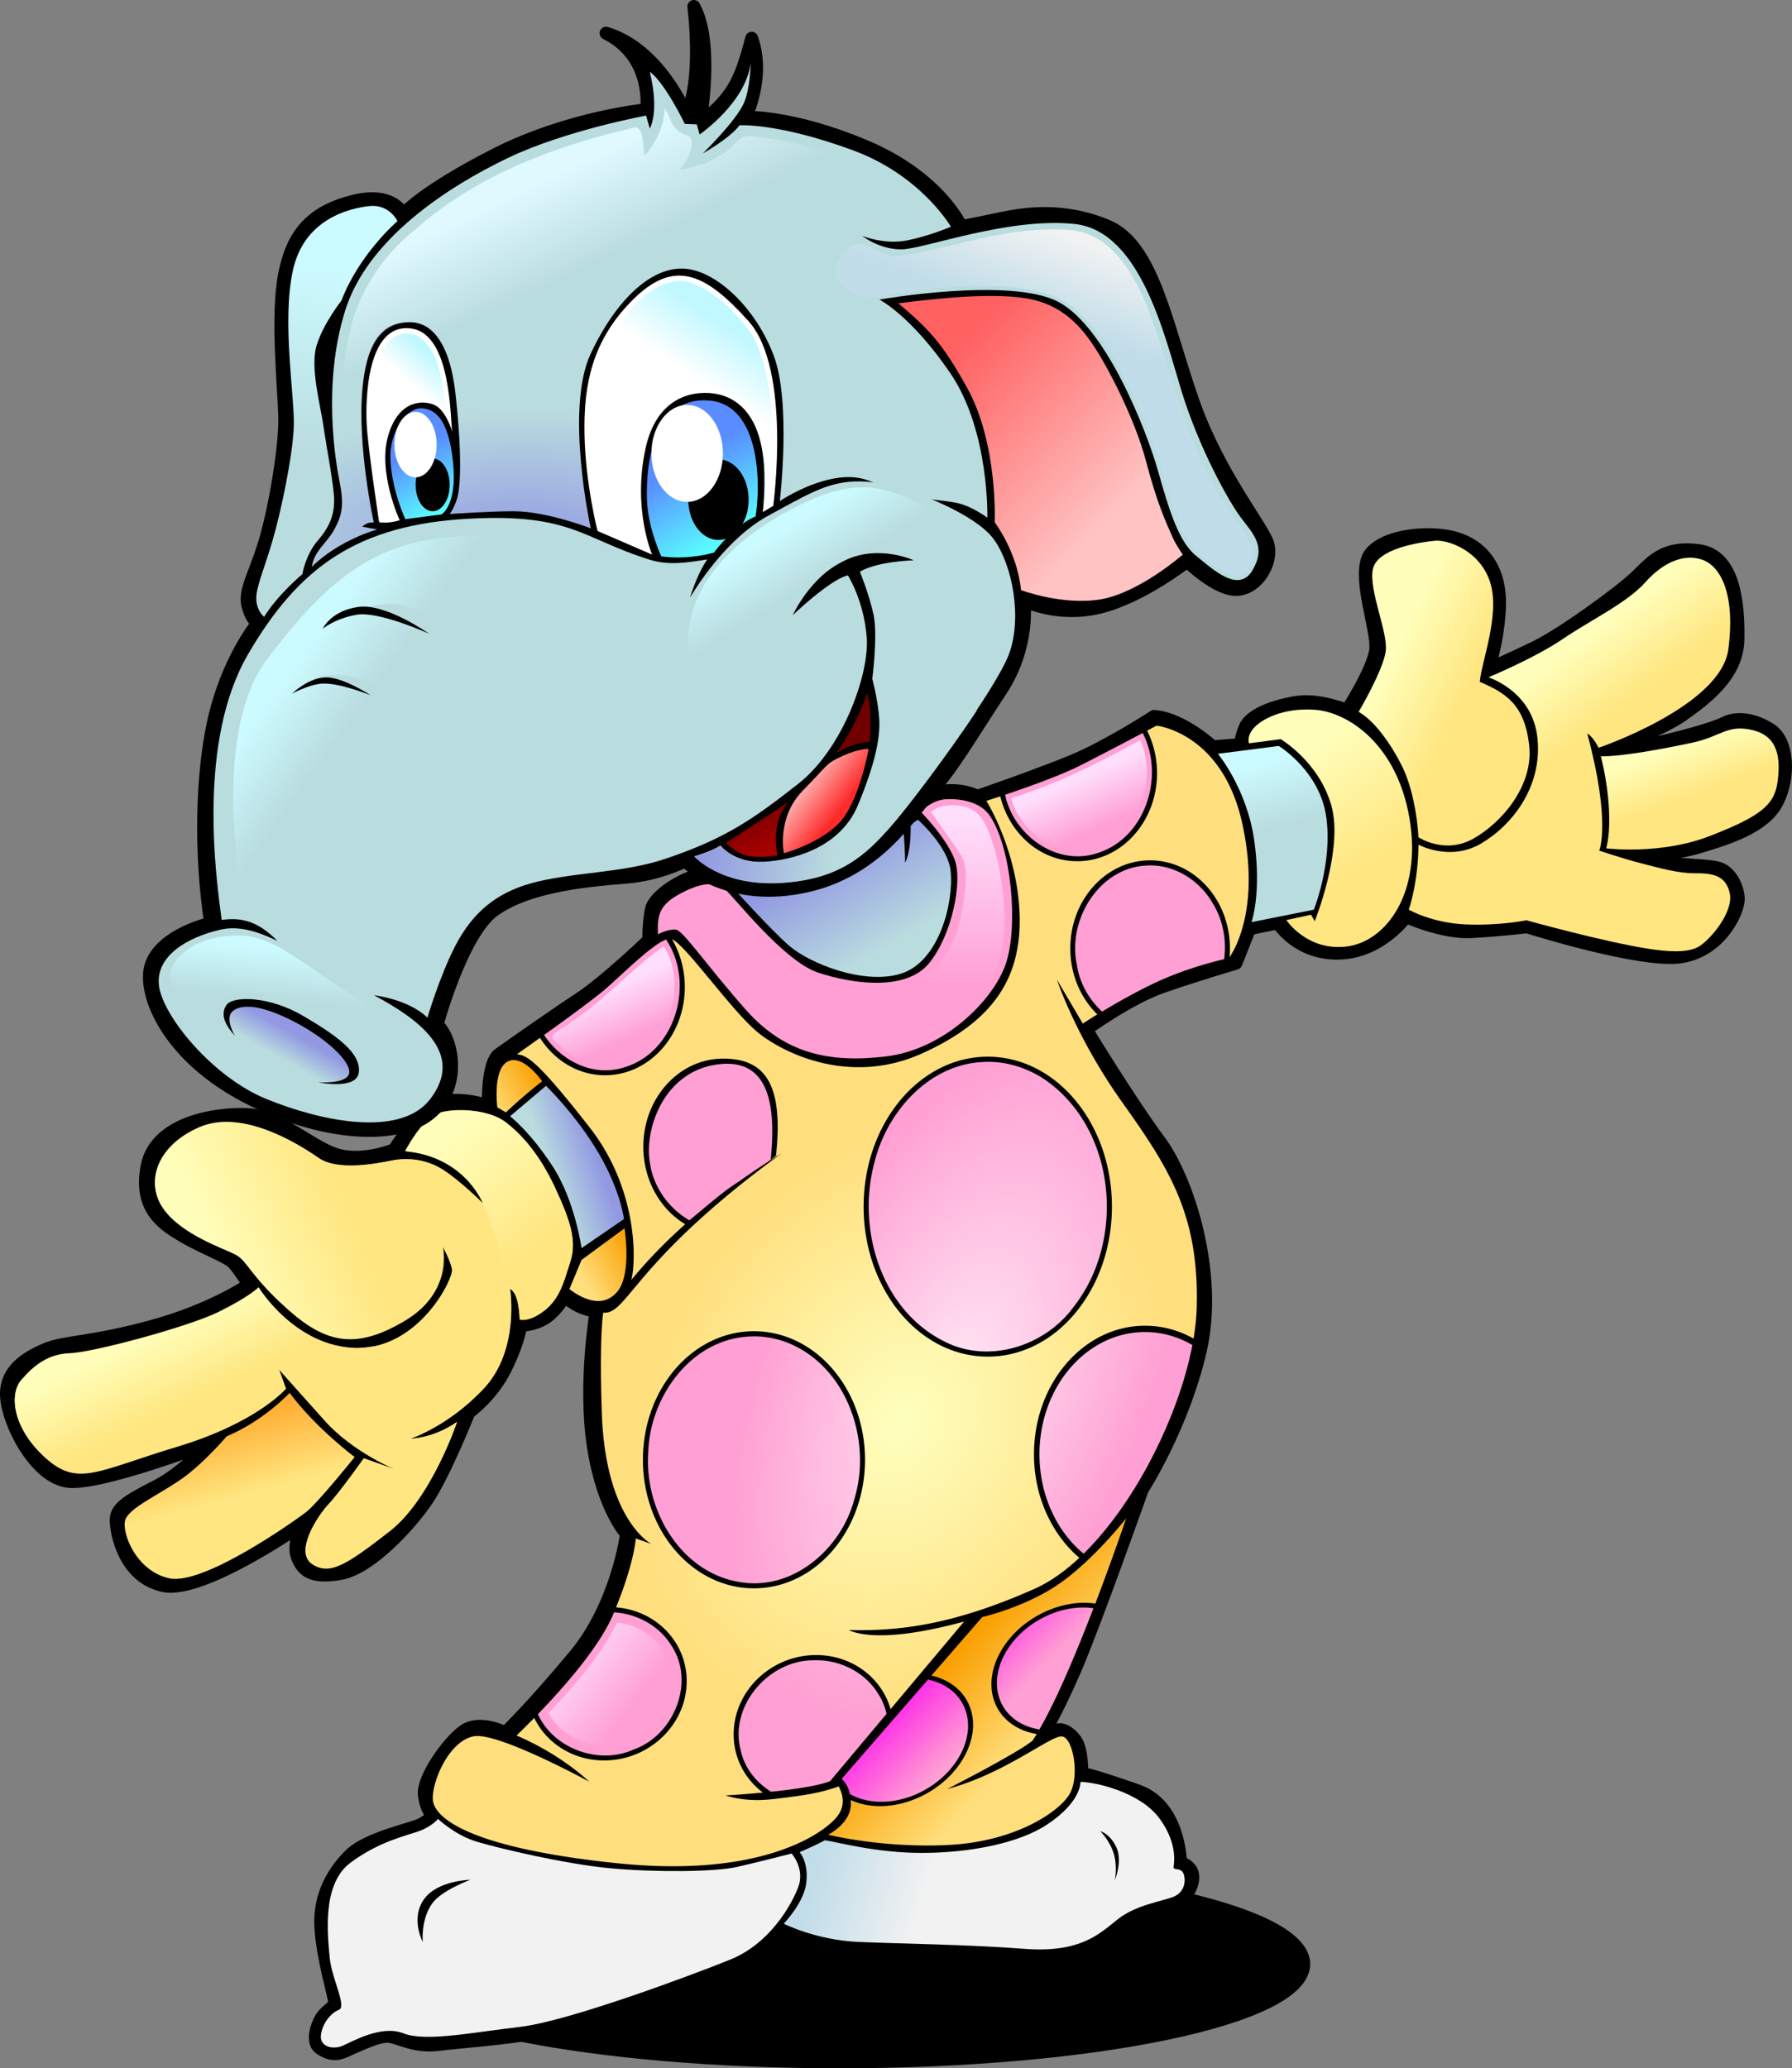
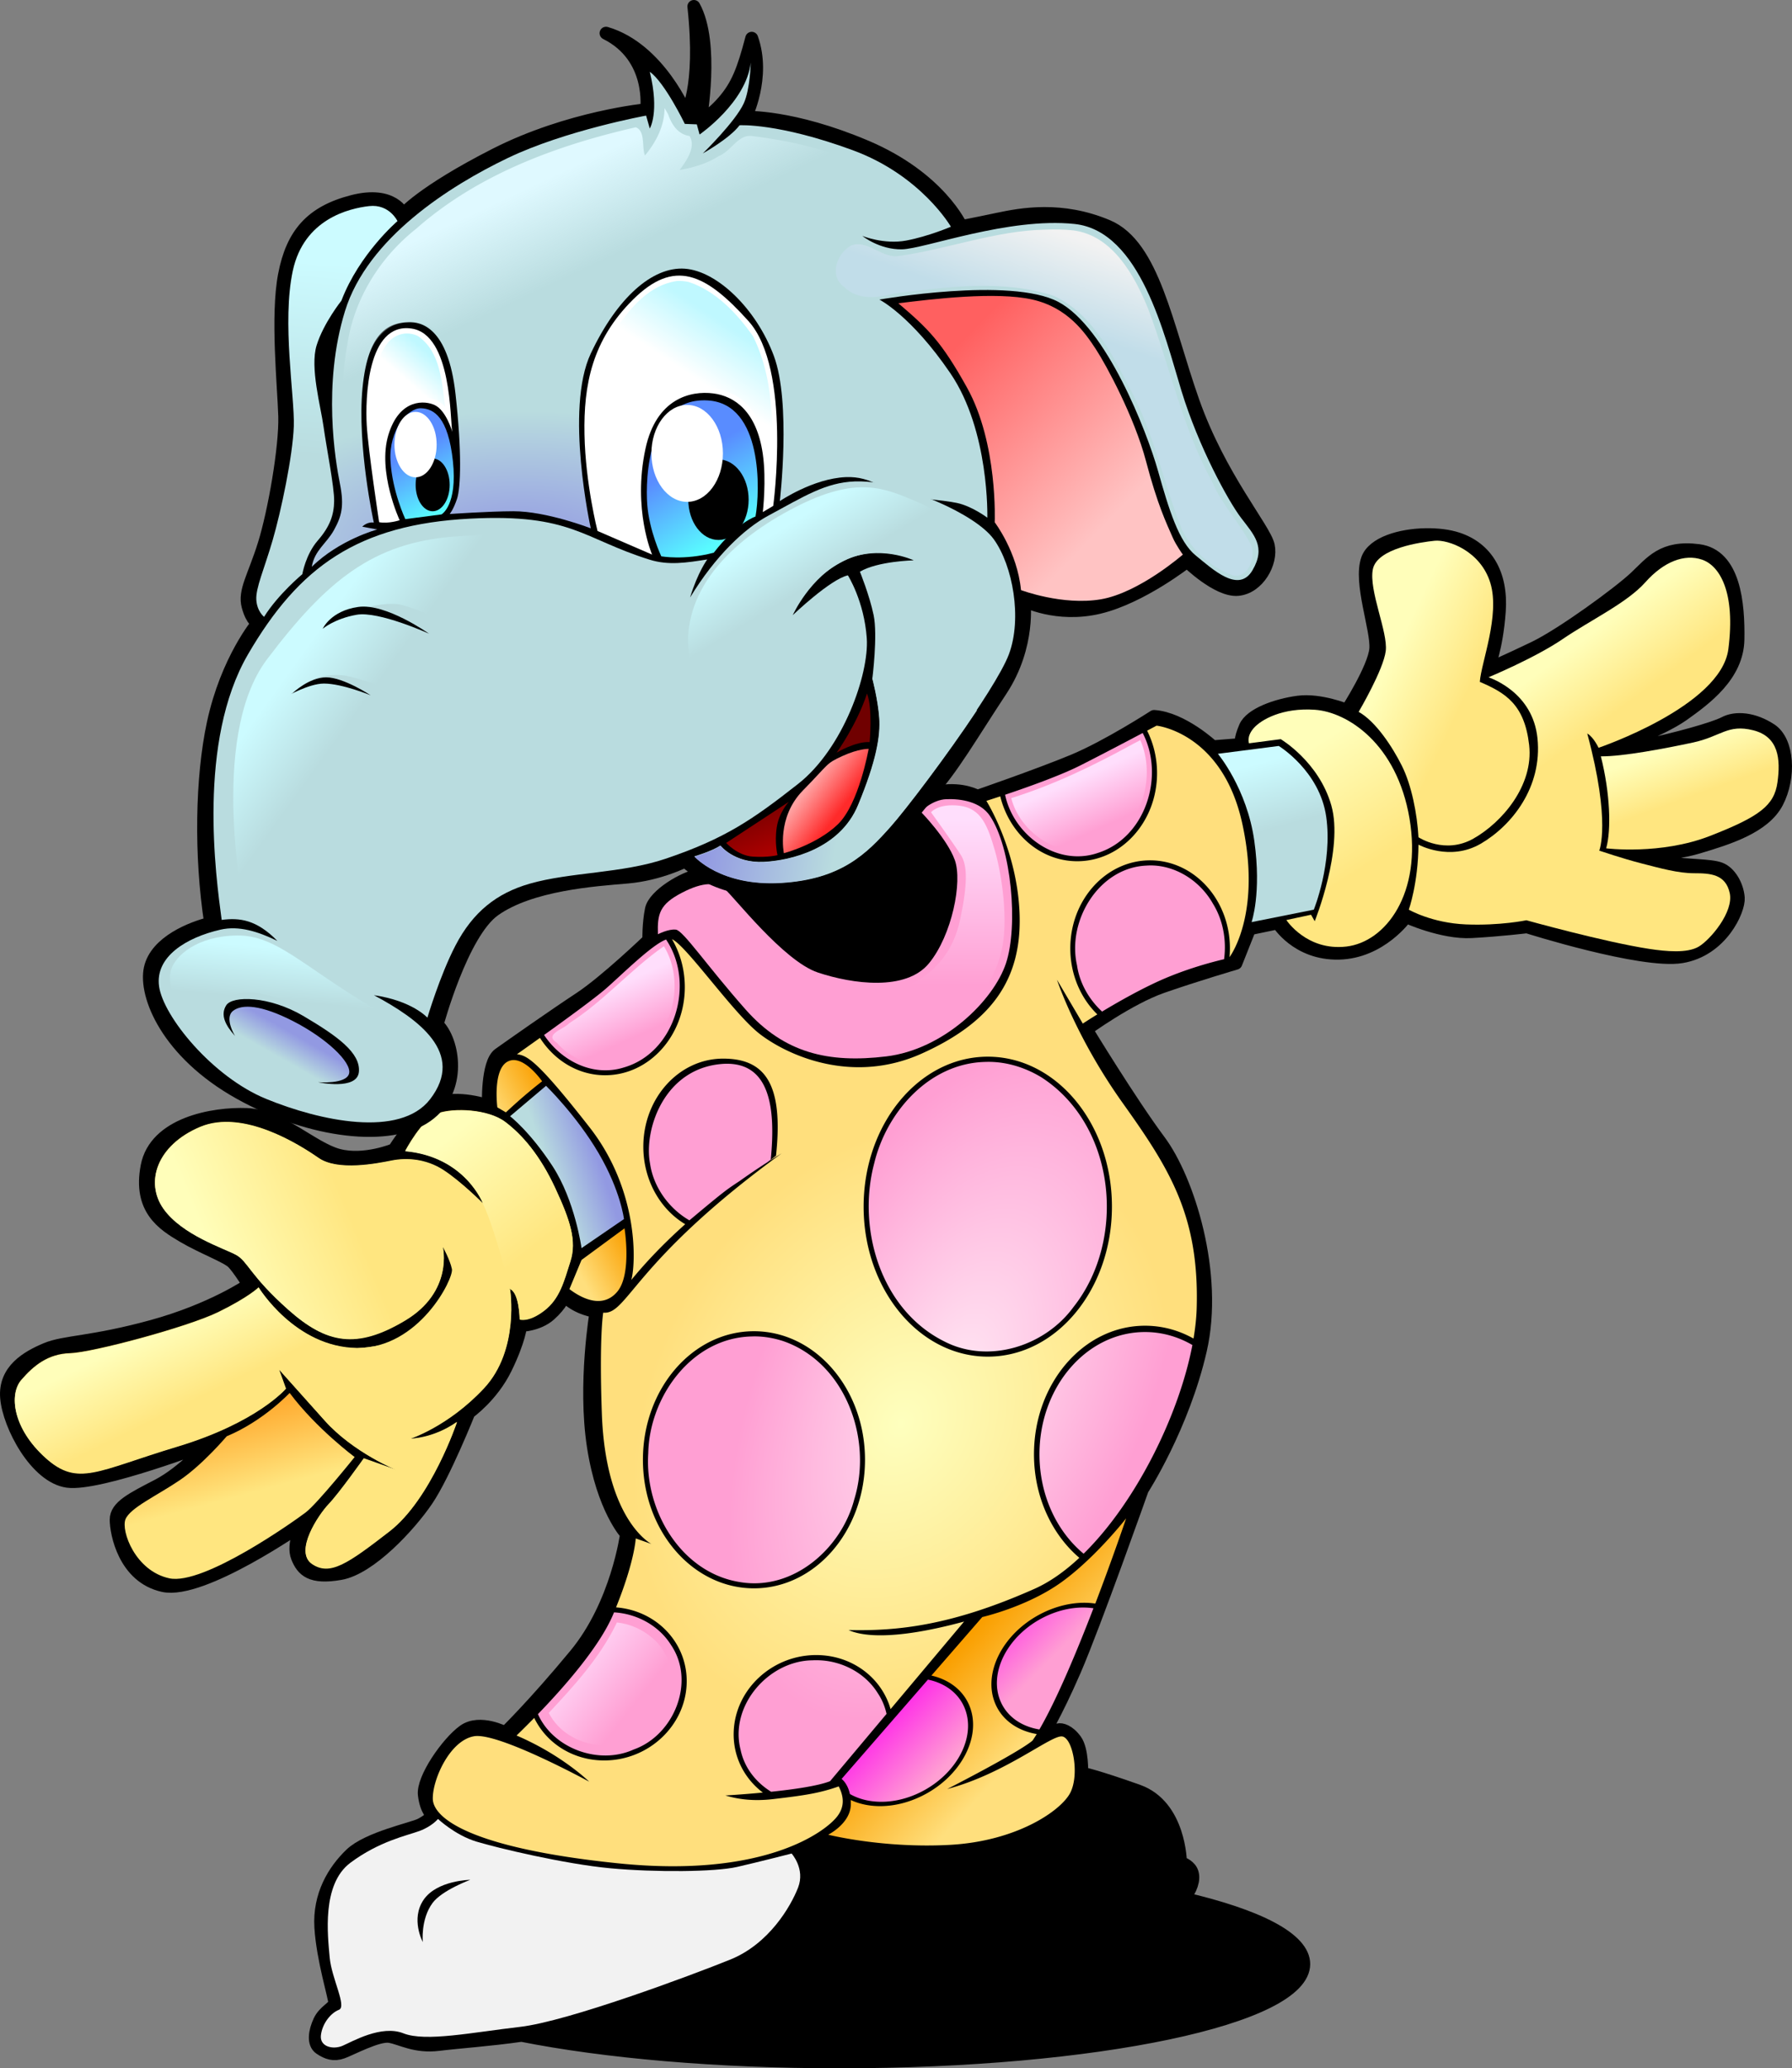
<svg xmlns="http://www.w3.org/2000/svg" xmlns:xlink="http://www.w3.org/1999/xlink" width="736.98" height="850.598" viewBox="0 0 736.98 850.598">
  <rect x="0" y="0" width="736.98" height="850.598" fill="#808080" stroke="none" />
  <defs>
    <linearGradient xlink:href="#g" id="u" x1="234.606" y1="593.504" x2="255.602" y2="582.076" gradientUnits="userSpaceOnUse" />
    <linearGradient id="i">
      <stop offset="0" stop-color="#ffe680" />
      <stop offset="1" stop-color="#ffac31" />
    </linearGradient>
    <linearGradient id="m">
      <stop offset="0" stop-color="#ff2a2a" />
      <stop offset="1" stop-color="#ffa1a1" />
    </linearGradient>
    <linearGradient id="l">
      <stop offset="0" stop-color="#a00" />
      <stop offset="1" stop-color="#700000" />
    </linearGradient>
    <linearGradient id="g">
      <stop offset="0" stop-color="#ffdf7d" />
      <stop offset="1" stop-color="#fa9f00" />
    </linearGradient>
    <linearGradient id="f">
      <stop offset="0" stop-color="#ff9fd3" />
      <stop offset="1" stop-color="#ff2ae8" />
    </linearGradient>
    <linearGradient id="e">
      <stop offset="0" stop-color="#feffbe" />
      <stop offset="1" stop-color="#ffdf7d" />
    </linearGradient>
    <linearGradient id="d">
      <stop offset="0" stop-color="#ffe6f3" />
      <stop offset="1" stop-color="#ff9fd3" />
    </linearGradient>
    <linearGradient id="p">
      <stop offset="0" stop-color="#bff8ff" />
      <stop offset="1" stop-color="#fff" />
    </linearGradient>
    <linearGradient id="n">
      <stop offset="0" stop-color="#598cff" />
      <stop offset="1" stop-color="#59fbff" />
    </linearGradient>
    <linearGradient id="k">
      <stop offset="0" stop-color="#ffc3c3" />
      <stop offset="1" stop-color="#ff6060" />
    </linearGradient>
    <linearGradient id="o">
      <stop offset="0" stop-color="#dff9ff" />
      <stop offset="1" stop-color="#dff9ff" stop-opacity="0" />
    </linearGradient>
    <linearGradient id="c">
      <stop offset="0" stop-color="#f2f2f2" />
      <stop offset="1" stop-color="#c1dde9" />
    </linearGradient>
    <linearGradient id="b">
      <stop offset="0" stop-color="#ff9fd3" />
      <stop offset="1" stop-color="#ffdefc" />
    </linearGradient>
    <linearGradient id="a">
      <stop offset="0" stop-color="#9299e2" />
      <stop offset="1" stop-color="#b9dcdf" />
    </linearGradient>
    <linearGradient id="j">
      <stop offset="0" stop-color="#b9dcdf" />
      <stop offset="1" stop-color="#ccfbff" />
    </linearGradient>
    <linearGradient xlink:href="#a" id="v" x1="352.582" y1="462.601" x2="373.947" y2="498.939" gradientUnits="userSpaceOnUse" />
    <linearGradient xlink:href="#a" id="s" x1="257.679" y1="575.755" x2="239.286" y2="582.005" gradientUnits="userSpaceOnUse" />
    <linearGradient xlink:href="#b" id="E" x1="398.522" y1="515.164" x2="398.695" y2="451.02" gradientUnits="userSpaceOnUse" />
    <linearGradient xlink:href="#c" id="z" x1="386.423" y1="868.589" x2="344.19" y2="857.477" gradientUnits="userSpaceOnUse" />
    <linearGradient xlink:href="#b" id="F" gradientUnits="userSpaceOnUse" x1="359.865" y1="496.646" x2="351.249" y2="477.453" />
    <linearGradient xlink:href="#p" id="Y" gradientUnits="userSpaceOnUse" x1="198.897" y1="271.113" x2="189.949" y2="281.34" />
    <linearGradient xlink:href="#b" id="G" x1="273.022" y1="794.88" x2="245.87" y2="773.48" gradientUnits="userSpaceOnUse" />
    <linearGradient xlink:href="#j" id="X" gradientUnits="userSpaceOnUse" gradientTransform="matrix(.931 0 0 .944 9.027 28.117)" x1="125.984" y1="520.649" x2="127.924" y2="499.489" />
    <linearGradient xlink:href="#f" id="w" x1="399.638" y1="812.184" x2="377.884" y2="790.755" gradientUnits="userSpaceOnUse" />
    <linearGradient xlink:href="#g" id="q" x1="427.665" y1="807.666" x2="394.469" y2="776.951" gradientUnits="userSpaceOnUse" />
    <linearGradient id="h">
      <stop offset="0" stop-color="#ffe680" />
      <stop offset="1" stop-color="#fffeba" />
    </linearGradient>
    <linearGradient xlink:href="#h" id="x" x1="564.357" y1="464.585" x2="537.337" y2="422.085" gradientUnits="userSpaceOnUse" />
    <linearGradient xlink:href="#h" id="I" x1="237.455" y1="614.783" x2="203.82" y2="572.641" gradientUnits="userSpaceOnUse" />
    <linearGradient xlink:href="#h" id="J" x1="157.675" y1="588.3" x2="106.344" y2="609.371" gradientUnits="userSpaceOnUse" />
    <linearGradient xlink:href="#h" id="H" x1="101.251" y1="676.891" x2="87.461" y2="649.034" gradientUnits="userSpaceOnUse" />
    <linearGradient xlink:href="#i" id="y" x1="140.924" y1="707.476" x2="132.857" y2="677.476" gradientUnits="userSpaceOnUse" />
    <linearGradient xlink:href="#h" id="A" x1="593.651" y1="407.939" x2="564.646" y2="394.302" gradientUnits="userSpaceOnUse" />
    <linearGradient xlink:href="#h" id="B" x1="641.609" y1="418.594" x2="623.651" y2="394.351" gradientUnits="userSpaceOnUse" />
    <linearGradient xlink:href="#h" id="C" x1="681.639" y1="442.57" x2="674.733" y2="423.377" gradientUnits="userSpaceOnUse" />
    <linearGradient xlink:href="#j" id="t" x1="521.429" y1="454.326" x2="514.627" y2="429.326" gradientUnits="userSpaceOnUse" />
    <linearGradient xlink:href="#a" id="W" gradientUnits="userSpaceOnUse" x1="146.34" y1="534.211" x2="141.007" y2="543.586" />
    <linearGradient xlink:href="#k" id="L" gradientUnits="userSpaceOnUse" x1="467.452" y1="328.852" x2="403.379" y2="266.475" />
    <linearGradient xlink:href="#j" id="M" gradientUnits="userSpaceOnUse" x1="152.393" y1="309.966" x2="158.594" y2="235.214" />
    <linearGradient xlink:href="#l" id="N" gradientUnits="userSpaceOnUse" x1="354.763" y1="453.15" x2="346.736" y2="434.043" />
    <linearGradient xlink:href="#m" id="O" gradientUnits="userSpaceOnUse" x1="355.119" y1="450.289" x2="342.97" y2="441.003" />
    <linearGradient xlink:href="#n" id="P" gradientUnits="userSpaceOnUse" x1="189.544" y1="309.484" x2="201.777" y2="331.627" />
    <linearGradient xlink:href="#n" id="Q" gradientUnits="userSpaceOnUse" x1="294.929" y1="313.759" x2="312.17" y2="342.33" />
    <linearGradient xlink:href="#j" id="R" gradientUnits="userSpaceOnUse" x1="169.757" y1="409.936" x2="144.816" y2="391.985" />
    <linearGradient xlink:href="#j" id="S" gradientUnits="userSpaceOnUse" x1="355.363" y1="354.06" x2="342.708" y2="333.346" />
    <linearGradient xlink:href="#o" id="T" gradientUnits="userSpaceOnUse" x1="247.85" y1="200.738" x2="263.987" y2="235.084" />
    <linearGradient xlink:href="#c" id="U" gradientUnits="userSpaceOnUse" gradientTransform="translate(-.253 .505)" x1="457.891" y1="228.269" x2="446.541" y2="260.594" />
    <linearGradient xlink:href="#a" id="V" gradientUnits="userSpaceOnUse" x1="304.835" y1="458.197" x2="354.862" y2="466.411" />
    <linearGradient xlink:href="#p" id="Z" gradientUnits="userSpaceOnUse" x1="315.664" y1="260.765" x2="302.462" y2="280.842" />
    <radialGradient xlink:href="#a" id="K" gradientUnits="userSpaceOnUse" gradientTransform="matrix(.634 -.008 .004 .284 83.97 225.047)" cx="232.367" cy="427.81" fx="232.367" fy="427.81" r="183.316" />
    <radialGradient xlink:href="#e" id="r" cx="367.003" cy="684.859" fx="367.003" fy="684.859" r="157.981" gradientTransform="matrix(.534 .305 -.386 .675 445.835 110.461)" gradientUnits="userSpaceOnUse" />
    <radialGradient xlink:href="#d" id="D" cx="379.701" cy="652.746" fx="379.701" fy="652.746" r="133.008" gradientTransform="matrix(.513 .222 -.414 .957 473.838 -40.19)" gradientUnits="userSpaceOnUse" />
  </defs>
  <path d="M586.345 219.89c-10.483.167-21.526 3.475-23.922 10.02-3.486 9.518 4.055 29.085 3.384 36.995-.67 7.91-11.812 25.216-11.812 25.216s-11.124-4.558-20.106-3.351c-8.983 1.206-19.454 4.957-21.733 10.186-2.279 5.228-1.725 7.233-1.725 7.233l-11.68.929s-12.457-11.671-24.12-12.475c0 0-19.036 12.35-33.247 18.248-14.21 5.9-39.417 14.6-39.417 14.6s-5.912-3.466-15.163-1.992c-9.25 1.475-13.139 8.693-13.139 8.693l-1.327-18.082-78.967 8.295 4.545 37.824s-4.685-3.228-10.584-2.29c-5.899.94-18.236 8.17-19.443 14.069-1.207 5.899-1.062 12.608-1.062 12.608s-17.71 17.017-28.302 23.989c-10.591 6.971-28.151 19.307-33.246 22.927-5.094 3.62-4.413 21.201-4.413 21.201s-12.99-4.416-21.168-.796c-8.178 3.62-17.585 18.88-17.585 18.88s-12.202 5.104-22.927 2.289c-10.725-2.816-23.716-16.22-37.659-16.756-13.943-.536-37.691 3.739-41.043 21.301-3.352 17.563 6.587 23.874 14.765 28.7 8.178 4.827 18.224 8.436 20.638 10.983 2.413 2.547 6.436 8.992 6.436 8.992s-14.879 10.316-39.815 17.153c-24.936 6.838-35.923 6.173-43.565 9.39-7.641 3.218-17.163 8.579-16.224 19.974.938 11.396 12.079 32.598 25.083 34.34 13.005 1.744 58.164-15.56 58.164-15.56s-10.445 11.79-21.036 17.286c-10.591 5.497-17.154 8.706-17.154 14.068 0 5.363 3.323 23.622 19.41 27.108 16.088 3.486 57.135-25.216 57.135-25.216s-4.169 8.174-2.024 13.537c2.146 5.362 5.518 8.847 17.718 6.702 12.2-2.145 28.397-19.703 35.502-30.16 7.106-10.457 17.32-36.066 17.32-36.066s9.5-6.686 15.13-18.216c5.63-11.53 6.171-17.585 6.171-17.585s7.118-.123 11.945-4.413c4.826-4.29 6.005-7.896 6.005-7.896 5.095 5.63 13.073 6.536 13.073 6.536s-5.11 29.757-1.128 55.542c3.981 25.786 13.637 36.033 13.637 36.033s-3.783 28.814-21.036 49.67-28.833 32.051-28.833 32.051-10.418-5.489-17.054-.73c-6.637 4.76-17.03 19.575-16.225 26.278.804 6.704 3.617 8.627 3.617 8.627s-1.926 1.94-5.143 3.617c-3.218 1.675-21.73 5.506-28.7 12.21-6.972 6.703-13.148 16.822-12.343 30.027.804 13.206 5.84 29.18 5.707 31.056-.135 1.877-4.294 3.343-6.238 7.499-1.944 4.156-2.75 9.17.199 11.181 2.95 2.011 5.638 2.9 9.19 1.626 3.553-1.274 14.684-7.308 19.444-6.503 4.76.804 10.453 4.491 20.173 3.285 8.136-1.01 21.026-1.876 34.042-3.75 34.168 6.775 80.17 10.916 130.793 10.916 105.437 0 190.915-18 190.915-40.213 0-10.409-18.775-19.9-49.57-27.041.456-.375.858-.762 1.161-1.195 2.816-4.022 3.43-7.773 2.157-10.186-1.274-2.413-4.446-3.351-4.446-3.351s-.191-23.263-17.486-29.43c-17.294-6.167-23.126-7.3-23.126-7.3s.328-9.582-2.555-13.537c-2.882-3.955-5.826-4.615-7.1-4.28-1.274.335-7.167 3.417-7.167 3.417s5.825-9.202 13.936-27.904c8.11-18.702 27.804-74.388 27.804-74.388s16.65-25.762 23.89-57.268c7.239-31.505-5.091-70.248-16.89-86.067-11.797-15.82-30.06-45.854-30.06-45.854s17.447-12.726 31.255-17.552c13.81-4.827 30.293-9.655 30.293-9.655l5.64-14.201 11.647-2.422s7.789 12.877 25.083 12.475c17.295-.402 27.606-15.03 27.606-15.03s14.876 6.841 26.941 6.171c12.066-.67 22.795-1.99 22.795-1.99s47.216 14.99 63.572 12.309c16.356-2.681 23.727-19.16 23.325-24.254-.402-5.095-3.51-10.47-7.532-11.945-4.022-1.475-13.394-1.182-21.036-2.389-7.642-1.206-14.333-3.218-14.333-3.218s14.345.401 26.41-3.219c12.066-3.62 27.087-8.19 32.45-18.514 5.363-10.323 4.55-25.07-2.555-29.762s-14.487-5.233-19.045-2.82c-4.558 2.413-21.058 6.845-32.051 9.124-10.994 2.28-16.49 2.157-16.49 2.157s22.137-8.063 31.387-14.632c9.25-6.57 22.394-16.21 22.662-30.956.268-14.748-1.478-34.72-16.225-36.597-14.747-1.877-19.31 4.814-26.012 11.115-6.704 6.3-30.046 23.336-41.442 28.833-11.395 5.496-19.177 8.825-19.177 8.825s3.639-8.438 4.711-23.856c1.073-15.417-5.356-25.874-17.154-29.762-3.686-1.215-8.34-1.768-13.106-1.692z" stroke="#000" stroke-width="5.309" stroke-linejoin="round" />
  <path d="M464.469 721.469s-11.973 15.348-25.188 24.812c-13.214 9.465-30.531 13.407-30.531 13.407l-19.688 22.656c6.582 1.5 11.942 5.37 14.532 11.25 5.27 11.964-2.865 27.776-18.156 35.343-9.763 4.832-20.068 5.12-27.625 1.594.04.578.047 1.194.03 1.844-.178 7.321-8.75 11.594-8.75 11.594s21.264 5.366 47.157 3.937c25.893-1.428 43.022-13.223 46.594-20.187 3.571-6.965 1.076-20.889-3.032-21.782-4.107-.892-21.767 14.273-44.625 20.344 0 0 27.139-13.839 33.032-18.75a67.728 67.728 0 001.625-2.531c-7.225-1.242-13.166-5.207-15.938-11.5-5.27-11.964 2.865-27.807 18.156-35.375 5.257-2.601 10.687-3.887 15.75-3.969a30.193 30.193 0 014.72.313c6.86-17.952 11.937-33 11.937-33z" fill="url(#q)" transform="matrix(1.062 0 0 1.062 -30.129 -141.767)" />
  <path d="M270.572 384.218c-.285-8.437.758-12.324 9.859-17.064 9.1-4.74 14.22-4.17 17.632-1.516 3.413 2.654 24.08 29.577 38.299 34.317 14.22 4.74 36.213 7.773 45.693-3.792 9.48-11.566 13.84-33.559 10.617-42.47-3.223-8.91-14.03-19.908-14.03-19.908s4.74-4.93 10.617-5.119c5.878-.19 13.812.938 17.823 6.826 8.91 13.082 11.755 45.313 6.635 60.67-5.119 15.358-25.595 35.455-49.295 38.3-23.7 2.843-41.9-1.328-57.827-19.34-15.926-18.011-25.595-32.42-28.629-32.8-3.034-.379-7.394 1.896-7.394 1.896z" fill="#ff9fd3" />
  <path d="M476.25 414.5l-3.656 1.938c2.449 4.887 3.844 10.49 3.844 16.468 0 18.837-13.845 34.094-30.907 34.094-14.253 0-26.253-10.637-29.812-25.125-3.187 1.056-5.375 1.75-5.375 1.75s12.16 19.281 12.875 44.281c.714 25-10.911 41.42-37.875 53.563-26.965 12.143-51.942.714-62.656-7.5-10.235-7.847-28.436-34.275-34.094-36.782 3.142 5.34 4.969 11.716 4.969 18.563 0 18.837-13.814 34.125-30.875 34.125-10.425 0-19.62-5.732-25.22-14.469-4.054 2.902-7.575 5.382-8.905 6.344 3.816.491 7.505 1.903 28.156 28.344 19.107 24.464 17.91 52.723 16.125 59.062 4.593-5.618 11.382-13.129 20.875-21.593-9.66-5.773-16.219-17.06-16.219-30.032 0-18.837 13.845-34.093 30.906-34.093 16.148 0 23.472 9.656 20.469 37.625-.569.41-1.509 1.16-2.688 2.093a290.372 290.372 0 014.844-3c-57.578 41.922-59.616 62.562-69.062 61.657 0 0-1.603 9.06-.531 39.125 1.475 41.416 19.187 50.437 19.187 50.437l-6.063-2.125s-.426 8.892-7.625 26.688c15.85 1.223 27.899 14.005 27.344 29.593-.583 16.398-14.876 29.688-31.937 29.688-12.122 0-22.38-6.704-27.094-16.469-4.006 4.086-6.844 6.813-6.844 6.813 17.678 7.576 28.125 17.875 28.125 17.875s-35.187-19.201-44.562-17.594c-9.375 1.607-16.09 16.687-16 24.187.09 7.5 14.567 19.107 71.531 25 56.964 5.893 80.536-12.317 85-18.031 1.585-2.028 3.745-5.756.67-11.728-7.378 2.583-12.822 3.45-25.42 4.915-7.325.852-13.184.177-18.469-1.406 0 0 6.553-.369 14.5-1.125-7.173-5.425-11.623-13.954-11.281-23.562.583-16.398 14.876-29.688 31.938-29.688 13.898 0 25.36 8.804 28.812 20.938l28.469-33.907c-29.643 8.036-40.88 5.067-44.719 3.282 18.84.446 39.795-1.652 71.938-15.938 5.94-2.64 11.802-6.79 17.406-12.031-10.639-9.063-17.563-23.628-17.563-40.094 0-27.497 19.251-49.781 43-49.781 6.728 0 13.11 1.78 18.781 4.969.68-4.062 1.11-7.97 1.22-11.625 1.07-35.715-10.349-53.933-28.563-79.469-18.215-25.536-25.531-47.844-25.531-47.844l10 16.969s2.173-1.453 5.625-3.563c-6.411-6.254-10.47-15.38-10.47-25.562 0-18.837 13.845-34.094 30.907-34.094 17.062 0 30.906 15.257 30.906 34.094 0 1.146-.056 2.29-.156 3.406 1.22-1.699 12.234-18.173 4.969-51.625-7.679-35.357-33.219-38.031-33.219-38.031zm-65.344 128.188c26.553 0 48.063 25.986 48.063 58.062 0 32.076-21.51 58.094-48.063 58.094s-48.094-26.018-48.094-58.094 21.541-58.063 48.094-58.063zM320.344 649c23.749 0 43 22.284 43 49.781s-19.251 49.782-43 49.782c-23.75 0-43-22.285-43-49.782 0-27.497 19.25-49.781 43-49.781z" fill="url(#r)" transform="matrix(1.062 0 0 1.062 -30.129 -141.767)" />
  <path d="M225.893 565.755l13.928-11.786s11.786 11.429 20.358 26.072c8.571 14.643 9.821 25.535 9.821 25.535l-16.429 11.25s-2.5-18.392-11.25-31.785-16.428-19.286-16.428-19.286z" fill="url(#s)" transform="matrix(1.062 0 0 1.062 -30.129 -141.767)" />
  <path d="M500 425.398s11.25 13.393 14.107 33.75c2.857 20.357-1.071 31.428-1.071 31.428l24.107-4.821s7.321-18.036 4.821-35.893-18.393-27.5-18.393-27.5z" fill="url(#t)" transform="matrix(1.062 0 0 1.062 -30.129 -141.767)" />
  <path d="M227.281 544a4.949 4.949 0 00-2.281.563c-5.938 3.035-4.031 17.75-4.031 17.75l3.312 1.937c5.402-5.045 9.835-8.772 14.031-12.031 0 0-5.639-8.206-11.03-8.219zm42.938 65.156l-16.656 12.25-4.688 11.282c4.695 3.58 12.88 7.787 18.563.968 5.682-6.818 2.78-24.5 2.78-24.5z" fill="url(#u)" transform="matrix(1.062 0 0 1.062 -30.129 -141.767)" />
-   <path d="M311.786 476.826s14.956 16.63 22.143 22.858c8.035 6.964 28.928 15.267 43.214 10.892 14.91-4.566 20.582-27.461 19.375-39.732-.942-9.572-12.679-19.91-12.679-19.91l-2.857 1.875s.536 9.642-2.143 14.821c.268-6.25-2.232-32.054-2.232-32.054l-68.393 6.786z" fill="url(#v)" transform="matrix(1.062 0 0 1.062 -30.129 -141.767)" />
  <path d="M447.344 756c-4.698.076-9.717 1.274-14.594 3.688-14.189 7.021-21.734 21.71-16.844 32.812 2.598 5.898 8.174 9.604 14.969 10.719 6.73-11.583 14.54-30.31 20.938-46.938a28.196 28.196 0 00-4.47-.281zm-59.625 27.906l-33.438 38.469s2.303 1.635 3.219 5.844c7.158 4.092 17.533 4.152 27.313-.688 14.28-7.067 21.859-21.858 16.937-33.031-2.483-5.637-7.664-9.273-14.031-10.594z" fill="url(#w)" transform="matrix(1.062 0 0 1.062 -30.129 -141.767)" />
  <path d="M512.054 421.335l12.276-1.607s14.777 8.706 19.599 25.67c4.821 16.964-6.429 44.821-6.429 44.821l-1.429-2.5-9.553 2.054s7.857 12.053 23.214 10.268c15.357-1.786 29.375-20.715 24.464-49.643-4.91-28.929-24.017-41.16-36.607-42.054-12.589-.893-20.893 3.84-23.75 7.143-2.857 3.304-1.785 5.848-1.785 5.848z" fill="url(#x)" transform="matrix(1.062 0 0 1.062 -30.129 -141.767)" />
  <path d="M166.627 473.321s6.871-13.264 13.507-15.54c6.636-2.274 20.666-1.706 27.681 3.603 7.015 5.309 14.22 13.651 20.477 27.113 6.256 13.46 8.91 21.803 6.256 30.145-2.654 8.343-4.36 15.358-10.807 20.287-6.446 4.93-10.048 3.603-10.048 3.603s-.094-10.905-3.982-12.514c0 0 4.076 24.932-10.712 40.764-14.789 15.831-30.525 20.855-30.525 20.855s9.503.08 19.424-6.891c0 0-10.608 31.634-27.766 44.905-17.159 13.272-24.458 18.391-31.853 13.367-7.394-5.024 2.655-20.097 6.92-24.553 4.266-4.455 14.41-18.77 14.41-18.77l13.65 4.835s-17.916-7.205-29.766-20.477c-11.85-13.271-18.77-20.95-18.77-20.95l2.844 7.868s-11.754 13.934-44.734 23.855c-32.98 9.92-40.756 16.624-54.162 4.558-13.407-12.066-15.016-26.009-9.921-31.908 5.094-5.899 10.993-10.725 20.11-10.993 9.116-.268 48.263-10.725 60.865-16.892 12.602-6.167 16.624-10.19 16.624-10.19s15.016 24.669 40.488 24.937c25.473.268 39.818-28.556 39.013-32.444-.804-3.888-3.754-9.116-3.754-9.116s4.424 18.233-15.551 30.164c-19.976 11.932-32.31 9.519-47.996-4.424-15.685-13.943-16.624-19.841-21.45-22.523-4.826-2.681-22.255-8.178-29.897-19.037-7.641-10.86-2.68-26.009 15.016-33.516 17.696-7.508 40.89 7.24 48.8 12.736 7.91 5.497 23.997 2.279 30.03 1.072 6.033-1.206 14.077-.804 21.316 3.888 7.24 4.693 16.222 13.675 16.222 13.675s-7.291-19.213-31.96-21.492z" fill="#ffe680" />
  <path d="M140.536 672.898s-10.179 10.893-24.375 16.786c0 0-9.197 10.892-18.125 16.964-8.929 6.071-19.286 10.714-21.072 15.178-1.785 4.465 3.75 20 16.965 22.858 13.214 2.857 48.392-22.143 52.857-25.536 4.464-3.393 18.928-21.429 18.928-21.429s-14.732-10.893-25.178-24.821z" fill="url(#y)" transform="matrix(1.062 0 0 1.062 -30.129 -141.767)" />
  <path d="M180.134 748.055s7.015 6.636 15.737 9.29c8.721 2.654 36.592 9.29 55.172 10.997 18.58 1.706 43.039 1.516 52.14-.57 9.1-2.085 22.372-5.497 22.372-5.497s5.688 6.256 2.654 14.03c-3.033 7.773-11.944 23.13-27.87 29.577-15.927 6.446-66.739 25.406-86.457 27.681-19.718 2.275-38.867 6.257-47.968 2.654-9.1-3.602-21.045 3.413-25.027 5.12-3.981 1.706-9.48.379-8.91-4.361.568-4.74 3.98-9.1 7.394-10.428 3.412-1.327-3.034-12.893-3.792-21.614-.759-8.722-3.413-29.956 8.532-38.868 11.944-8.91 23.32-11.186 28.44-13.082 5.118-1.896 7.583-4.93 7.583-4.93z" fill="#f2f2f2" />
-   <path d="M338.036 850.755s7.589-3.304 9.732-4.643c4.643.625 19.643 4.91 37.59 4.91 17.8 0 36.963-3.481 48.213-10.803 11.25-7.321 13.215-14.107 13.215-16.696 5.893.09 23.125 3.928 30.625 14.196s5.357 17.947 5.446 19.018c.09 1.072 3.036-.178 3.929 2.59.893 2.767.178 6.964-3.929 8.66-4.107 1.697-14.464 3.125-21.428 8.572-6.965 5.446-14.197 13.303-36.34 11.607-22.143-1.697-48.214-1.965-64.464-2.679-16.25-.714-28.75-7.053-28.75-7.053-.007.024 7.59-7.877 8.66-15.358 1.191-8.315-2.5-12.321-2.5-12.321z" fill="url(#z)" transform="matrix(1.062 0 0 1.062 -30.129 -141.767)" />
  <path d="M554.508 409.157c6.566 3.662 12.992 13.384 16.742 20.884s5.923 18.587 6.429 27.678c0 0 10.178 6.786 21.25.536 11.071-6.25 23.392-20.536 21.607-36.25-1.786-15.714-9.107-20.179-19.107-24.464.535-7.5 7.857-25.715 4.107-38.215-3.75-12.5-16.429-16.964-21.607-16.428-5.179.536-22.322 2.857-23.929 11.071-1.607 8.215 5.893 24.286 5 31.607-.893 7.322-10.492 23.58-10.492 23.58z" fill="url(#A)" transform="matrix(1.062 0 0 1.062 -30.129 -141.767)" />
  <path d="M604.821 395.755c1.25.536 17.104 5.923 18.929 23.571 1.971 19.06-10 33.929-21.964 40.893-12.02 6.996-24.107.357-24.107.357-.127 15.026-3.75 25.179-3.75 25.179s8.928 5.179 22.142 5.714c13.215.536 23.393-1.607 23.393-1.607s30.29 8.442 47.5 11.072c6.591 1.007 14.822 1.785 19.286-.893 4.464-2.679 13.571-13.393 11.964-20.715-1.607-7.321-7.5-7.678-13.75-7.678s-12.98-1.89-20.893-3.929c-6.675-1.72-15.892-4.821-15.892-4.821s4.642-10.893-4.643-45.357c2.5 1.428 4.375 5.535 4.375 5.535s47.41-16.071 50.268-38.214c2.857-22.143-3.393-32.321-10.179-34.643-6.786-2.321-14.821.715-21.964 8.75-7.143 8.036-21.25 14.643-31.965 21.965-10.714 7.321-28.75 14.821-28.75 14.821z" fill="url(#B)" transform="matrix(1.062 0 0 1.062 -30.129 -141.767)" />
  <path d="M648.304 426.38c3.571 14.107 4.107 28.482 2.053 35.625 0 0 21.072 2.679 40.268-4.821s24.821-11.786 26.071-20.715c1.25-8.928.536-17.678-9.375-20.178-9.91-2.5-12.5 2.41-23.303 4.732-10.804 2.321-27.232 5.446-35.714 5.357z" fill="url(#C)" transform="matrix(1.062 0 0 1.062 -30.129 -141.767)" />
  <path d="M173.877 798.677s-5.119-9.48.38-17.443c5.498-7.963 19.149-8.152 19.149-8.152s-11.678 4.291-15.547 9.574c-4.93 6.73-3.982 16.021-3.982 16.021zM452.49 753.08s3.982 3.886 5.593 9.384c1.612 5.498.38 10.902.38 10.902s3.317-7.963.663-13.651-6.636-6.636-6.636-6.636z" />
  <path d="M470.875 417.344c-5.604 2.96-15.269 8.053-24.094 12.531-7.865 3.991-21.02 8.633-29.187 11.375 3.25 15.66 20.07 27.93 35.844 22.563 18.56-5.844 26.11-29.848 17.437-46.47zm3.406 51.281c-.655-.01-1.308.02-1.969.063-18.433.8-30.788 21.371-26.875 38.562.984 6.88 4.62 13.272 9.72 17.969 5.47-3.294 13.18-7.712 20.75-11.25 11.174-5.225 22.484-8.097 26.5-9.032.96-7.426-.378-15.15-4.344-21.53-4.83-8.563-13.952-14.621-23.782-14.782zm-187.969 28.688c-5.625 2.057-17.48 13.977-23.468 19.156-4.252 3.677-15.19 11.652-23.781 17.812 6.616 10.014 18.898 16.336 30.843 12.594 19.945-5.698 27.664-32.372 16.656-49.156-.08-.136-.166-.272-.25-.406zm124.844 47.375c-.481 0-.956.01-1.437.03-21.557.608-38.05 19.368-42.813 39.282-6.74 25.403 2.58 56.808 27.25 69 17.015 8.747 38.887 1.845 49.969-13.438 20.64-26.116 16.423-70.22-12.406-88.843-6.16-3.772-13.342-6.035-20.563-6.032zm-102.25.75c-23.279 1.178-31.315 25.5-28.812 38.593 1.31 9.165 7.323 17.467 15.25 22.032.55-.466 1.413-1.172 2.062-1.72.263-.224.546-.461.813-.687 1.05-.882 2.03-1.696 3.187-2.656 3.043-2.524 6.124-5.047 8.406-6.75 1.353-1.009 3.107-2.188 4.97-3.406.043-.031.08-.063.124-.094 3.286-2.329 6.758-4.7 10.438-7.062.05-.033.106-.062.156-.094.47-.36.94-.722 1.344-1.063 1.999-20.179-.376-37.767-17.938-37.093zm162.875 103.875c-22.585 0-40.875 21.194-40.875 47.343 0 15.878 6.735 29.91 17.094 38.5 20.246-19.875 36.929-53.642 42.125-80.812-5.52-3.215-11.744-5.032-18.344-5.032zM320.844 651a33.162 33.162 0 00-1.563.031c-23.18.617-39.474 23.466-39.875 45.281-1.468 22.117 12.726 46.373 35.75 49.875 20.532 3.323 39.033-13.096 44-31.968 7.3-23.493-3.458-53.257-27.719-61.47-3.444-1.085-6.985-1.716-10.593-1.75zm-54.688 106.875c-.115.277-.225.531-.344.813-5.467 12.934-19.866 29.02-29.125 38.593 5.923 13.325 23.586 19.813 37.032 13.719 15.695-5.525 24.09-26.271 14.562-40.406-4.718-7.604-13.297-12.219-22.125-12.719zm78.688 18.531a27.517 27.517 0 00-1.844.031c-17.098.188-32.193 17.685-27.844 34.625 1.458 7.027 5.987 12.659 11.844 16.282 8.643-.905 18.142-2.251 22.813-4.094l21.875-26.063c-.622-2.802-1.716-5.522-3.407-8.03-4.95-7.978-14.16-12.652-23.437-12.75z" fill="url(#D)" transform="matrix(1.062 0 0 1.062 -30.129 -141.767)" />
  <path d="M388.909 448.038s2.778-3.535 11.111-2.525c8.334 1.01 10.86 7.829 13.637 17.425 2.778 9.597 5.304 27.527 2.526 38.891-2.778 11.364-8.839 20.708-21.466 26.011-12.627 5.304-22.476 4.546-26.769-.757-4.293-5.303 11.112-10.86 16.668-14.395 5.555-3.535 12.879-10.101 15.657-23.486 2.778-13.384 2.778-20.455.252-24.496-2.525-4.04-11.616-16.668-11.616-16.668z" fill="url(#E)" transform="matrix(1.062 0 0 1.062 -30.129 -141.767)" />
  <path d="M469.969 420.094l-3.031 1.594c-15.073 8.27-30.548 15.752-46.97 20.875 3.94 15.397 22.98 26.154 37.47 17.375 13.355-7.44 18.58-25.902 12.53-39.844zm-184.5 79.812c-12.884 8.978-23.308 21.322-36.656 29.813-2.229 2.436-9.994 4.304-4.75 7.625 8.864 10.426 26.037 11.554 35.78 1.625 10.199-9.71 12.974-26.98 5.626-39.063z" fill="url(#F)" transform="matrix(1.062 0 0 1.062 -30.129 -141.767)" />
  <path d="M267.242 761.789l-.29.668c-6.373 12.997-16.253 23.882-26.073 34.356 7.428 14.388 28.81 16.812 39.937 5.348 9.621-8.782 10.597-25.879.058-34.472-3.825-3.27-8.628-5.395-13.632-5.9z" fill="url(#G)" transform="matrix(1.062 0 0 1.062 -30.129 -141.767)" />
  <path d="M166.688 655.625c-23.992-.253-38.157-23.5-38.157-23.5s-3.787 3.817-15.656 9.625c-11.87 5.808-48.726 15.654-57.313 15.906-8.586.253-14.139 4.788-18.937 10.344-4.798 5.556-3.283 18.698 9.344 30.062 12.627 11.365 19.938 5.032 51-4.312 31.062-9.344 42.125-22.469 42.125-22.469l-2.656-7.406s6.495 7.25 17.656 19.75c11.16 12.5 28.062 19.281 28.062 19.281l-12.875-4.562s-9.544 13.49-13.562 17.687c-4.018 4.197-13.496 18.393-6.531 23.125 6.964 4.732 13.839-.093 30-12.593 16.16-12.5 26.156-42.313 26.156-42.313-9.344 6.566-18.281 6.5-18.281 6.5s14.82-4.714 28.75-19.625c13.928-14.91 10.093-38.406 10.093-38.406.043.017.084.042.125.062-26.215 15.174-39.385 21.125-59.344 22.844z" fill="url(#H)" transform="matrix(1.062 0 0 1.062 -30.129 -141.767)" />
  <path d="M205.531 563.5c-2.899.092-5.547.518-7.5 1.188-6.25 2.142-12.719 14.625-12.719 14.625 23.234 2.146 30.094 20.25 30.094 20.25l-.125-.094c3.732 7.355 8.024 23.717 10.75 33.312 3.529 1.71 3.625 11.72 3.625 11.72s3.366 1.267 9.438-3.376c6.071-4.643 7.687-11.268 10.187-19.125 2.5-7.857.018-15.696-5.875-28.375s-12.705-20.562-19.312-25.562c-4.543-3.438-12.185-4.765-18.563-4.563z" fill="url(#I)" transform="matrix(1.062 0 0 1.062 -30.129 -141.767)" />
  <path d="M115.594 568.063c-3.36.047-6.656.611-9.781 1.937-16.668 7.071-21.354 21.366-14.157 31.594 7.198 10.228 23.642 15.38 28.188 17.906 4.545 2.525 5.414 8.087 20.187 21.219 14.774 13.132 26.405 15.425 45.219 4.187s14.625-28.437 14.625-28.437l.219.406c-2.81-11.891-7.443-30.065-8.375-33.719-4.187-.945-8.258-.805-11.656-.125-5.683 1.137-20.832 4.146-28.282-1.031-6.053-4.206-21.627-14.144-36.187-13.938z" fill="url(#J)" transform="matrix(1.062 0 0 1.062 -30.129 -141.767)" />
  <g>
    <path d="M86.646 379.697c-7.642 1.877-22.431 7.596-24.844 18.589-2.414 10.993 6.971 34.589 36.734 51.213 29.762 16.624 62.206 19.842 76.953 9.384 14.747-10.457 11.116-31.092 4.29-37.538 0 0 10.118-37.577 23.486-47.08 15.012-10.673 41.237-12.42 54.604-13.557 13.366-1.137 23.984-6.636 23.984-6.636s16.02 16.685 47.304 10.807c31.284-5.877 44.745-29.766 53.467-39.057 8.721-9.29 16.874-23.51 29.008-41.9 12.134-18.391 9.48-36.972 9.48-36.972s13.461 7.015 30.904 2.844c17.443-4.171 36.213-18.96 36.213-18.96s12.513 12.324 20.856 11.566c8.342-.759 14.03-10.997 12.513-18.012-1.517-7.015-19.908-28.06-30.904-59.154-10.997-31.094-16.306-64.274-35.265-72.237-18.96-7.963-35.265-4.93-45.124-2.844-9.86 2.086-14.978 3.034-14.978 3.034s-8.817-20.003-39.247-32.895c-30.43-12.893-49.485-12.04-49.485-12.04s8.248-16.495 2.56-32.515c-3.413 12.987-5.864 19.452-11.647 26.088-5.783 6.636-9.493 7.565-9.493 7.565s5.688-31.663-2.655-46.736c3.697 34.412-3.223 44.271-3.223 44.271s-10.996-26.828-32.895-33.274c19.718 9.859 16.685 31.473 16.685 31.473s-31.947 3.034-62.283 18.486c-30.335 15.452-37.825 24.553-37.825 24.553s-3.981-9.67-20.855-5.31c-16.874 4.362-24.743 13.367-27.966 30.242-3.223 16.874-.284 45.408.095 58.016.38 12.608-4.266 39.342-8.437 52.708-4.171 13.367-8.342 19.244-6.636 25.501 1.706 6.257 4.076 6.825 4.076 6.825s-12.745 15.086-18.39 41.333c-4.789 22.26-5.36 54.26-1.06 82.219z" stroke="#000" stroke-width="5.309" stroke-linejoin="round" />
    <path d="M351.492 197.99c-12.01.472-20.722 6.092-35.502 14.069-9.802 5.29-21.707 16.458-32.179 33.643 3.196-10.474 7.062-15.627 7.062-15.627-8.593 1.347-15.91 2.525-23.69.1-27.545-8.587-32.167-19.007-73.725-16.889-46.332 2.362-70.528 19.846-91.443 55.775-20.914 35.93-13.263 91.295-10.85 109.26 7.233-.971 14.308-.176 22.894 8.627-7.91-3.827-15.748-6.376-23.424-4.612-14.03 3.223-26.89 11.094-25.217 23.292 1.684 12.268 21.814 37.184 43.996 46.285 22.183 9.1 55.14 16.18 67.487.133 14.624-19.004-4.875-32.99-23.126-42.768 15.834 2.298 21.998 9.257 21.998 9.257s5.145-17.364 11.514-29.63c7.24-13.942 17.061-21.6 30.558-25.481 16.74-4.816 37.95-4.17 56.044-10.309 24.426-8.285 35.676-16.088 54.31-30.701 18.636-14.613 29.264-45.32 28.27-59.922-1.04-15.277-7.764-25.88-7.764-25.88-7.24 1.608-22.662 16.357-22.662 16.357s7.09-15.826 21.301-22.529c14.211-6.703 28.435 0 28.435 0s-14.824.321-22.13 4.679c0 0 3.897 9.538 5.64 17.85 1.743 8.312-.531 26.145-.531 26.145s2.28 8.561 2.816 16.069c.537 7.507-1.214 17.825-8.722 35.924-7.508 18.099-27.913 22.803-38.754 23.325-12.197.587-17.817-6.702-17.817-6.702-3.754 2.413-10.717 4.446-10.717 4.446s10.733 12.324 35.535 10.85c24.802-1.475 35.238-12.067 45.025-23.06 9.787-10.994 43.31-56.158 48.807-70.905s1.604-36.355-6.172-47.214c-7.775-10.86-36.877-22.517-51.892-23.724-1.877-.15-3.66-.2-5.375-.132z" fill="#b9dcdf" />
    <path d="M152.679 352.987c10.714-10.536 25.357-14.464 25.357-14.464l-5.804-1.072s1.786-1.964 4.464-1.607c0 0-6.517-29.553-4.375-52.053 2.143-22.5 10.74-25.346 17.858-25.536 4.72-.126 15.248 1.83 18.149 27.74 2.514 22.461 2.03 36.367.6 40.653-1.428 4.286-2.857 5.893-2.857 5.893s15.177-1.047 24.643-1.072c12.858-.033 30 6.607 30 6.607s-10.178-46.071 0-67.678c10.179-21.607 23.929-33.75 36.429-32.857 12.5.893 27.678 15.535 34.464 33.75 6.786 18.214 2.322 56.25 2.322 56.25s12.857-8.75 25.535-9.286c10.184-.43 15 5.357 20.536 6.786 5.536 1.428 16.607 1.964 22.5 3.214 5.893 1.25 11.786 5.714 11.786 5.714s.893-33.571-14.286-55.893c-15.179-22.321-27.5-28.571-27.5-28.571s50.714-8.929 69.286.893c18.571 9.821 34.285 50.178 38.571 65.357 4.286 15.179 8.036 27.5 14.643 32.857 6.607 5.357 16.607 14.822 21.964 5.714 5.357-9.107.536-13.75-4.464-20.357-5-6.607-16.429-27.5-23.036-49.107-6.607-21.607-15.893-61.964-41.428-64.643-25.536-2.678-58.036 9.643-66.786 9.822-8.75.178-15.357-5.179-15.357-5.179s8.393 3.393 16.964 1.786c8.572-1.607 17.322-5.357 17.322-5.357s-11.468-19.874-38.036-29.643c-28.824-10.599-43.798-9.652-43.798-9.652-3.914 5.177-14.238 10.902-14.238 10.902s12.635-12.276 15.893-19.464c2.44-5.385 2.679-15.715 2.679-15.715-1.786 15.447-19.822 27.857-19.822 27.857l-1.071-3.928-4.643-.179s-7.768-16.071-13.572-20.178c3.84 15.714 0 21.964 0 21.964l-1.428-5s-31.25 5.714-53.572 16.429c-22.321 10.714-54.285 30.892-63.035 59.285-8.75 28.393-3.75 57.857-1.965 66.786 1.786 8.929.536 12.857-2.321 18.036-2.857 5.178-7.5 7.768-8.571 14.196z" fill="url(#K)" transform="matrix(1.062 0 0 1.062 -33.92 -141.767)" />
    <path d="M379.821 250.934c13.036-1.608 37.858-4.643 51.965-1.429 13.683 3.118 20.357 12.857 24.464 19.107 4.107 6.25 15 26.429 19.464 43.393 4.465 16.964 7.857 23.929 10.357 29.643 1.35 3.087 3.929 6.607 3.929 6.607s-16.964 14.821-31.786 17.321c-14.821 2.5-30.893-3.571-30.893-3.571-1.428-14.821-10.178-26.25-10.178-26.25s1.3-30.54-10.714-52.143c-9.867-17.74-14.984-22.783-26.608-32.678z" fill="url(#L)" transform="matrix(1.062 0 0 1.062 -33.92 -141.767)" />
    <path d="M134.196 372.362c5.493-8.776 14.822-16.518 14.822-16.518s1.25-7.589 5.982-13.035c4.732-5.447 6.25-9.911 6.34-15.268.089-5.357-3.036-21.072-4.108-28.84-1.071-7.767-5.33-22.894-2.679-31.48 2.652-8.586 9.597-17.299 9.597-17.299 6.945-18.182 21.718-30.81 21.718-30.81s-3.157-6.692-10.985-5.808c-7.829.884-25.254 5.051-29.547 25.002-4.293 19.95.757 48.866.378 60.23-.378 11.364-4.924 32.956-8.207 44.194-3.283 11.238-6.566 18.435-6.313 22.981.252 4.546 3.002 6.651 3.002 6.651z" fill="url(#M)" transform="matrix(1.062 0 0 1.062 -33.92 -141.767)" />
    <path d="M367.688 402.063c-3.915 11.995-11.75 22.875-11.75 22.875s7.446-4.442 12.78-4.063c0 0 1.242-13.067-1.03-18.813zM337.406 444l-24.25 15.906s4.41 4.934 10.344 5.313c5.935.379 9.531-.563 9.531-.563s-1.196-4.753-.312-10.687c.884-5.935 4.687-9.969 4.687-9.969z" fill="url(#N)" transform="matrix(1.062 0 0 1.062 -33.92 -141.767)" />
    <path d="M335.497 463.885s-2.904-13.826 7.387-24.307c10.29-10.48 8.712-10.29 15.152-13.258 6.44-2.967 10.29-2.84 10.29-2.84s-3.724 21.402-11.995 29.294c-8.27 7.891-20.834 11.111-20.834 11.111z" fill="url(#O)" transform="matrix(1.062 0 0 1.062 -33.92 -141.767)" />
    <path d="M155.916 214.75c3.887.738 8.446-.804 8.446-.804s-9.25-19.908-4.626-35.125c4.626-15.216 15.244-14.072 19.105-12.2 4.72 2.29 7.172 10.994 7.172 10.994-.938-4.559-.102-40.066-16.758-42.5-18.368-2.682-19.037 29.227-18.434 39.684.603 10.457 5.095 39.952 5.095 39.952z" fill="#fff" />
    <path d="M188.899 334.523l14.015-1.831s6.25-3.473 4.42-20.582c-1.831-17.11-7.386-20.365-12.375-20.519-5.112-.158-12.437 8.46-11.806 20.266.632 11.806 5.746 22.666 5.746 22.666z" fill="url(#P)" transform="matrix(1.062 0 0 1.062 -33.92 -141.767)" />
    <path d="M184.935 199.4c0 5.994-3.134 10.854-7 10.854-3.865 0-6.998-4.86-6.998-10.854 0-5.994 3.133-10.853 6.999-10.853 3.865 0 6.999 4.859 6.999 10.853z" />
    <path d="M179.58 182.843c0 7.436-3.887 13.464-8.683 13.464-4.795 0-8.682-6.028-8.682-13.464 0-7.436 3.887-13.464 8.682-13.464 4.796 0 8.683 6.028 8.683 13.464zM245.74 218.37l22.455 9.72s-8.096-18.545-2.748-43.504c4.424-20.646 18.5-23.998 27.885-22.791 8.659 1.113 17.831 7.24 20.378 24.936 1.55 10.769 0 23.864 0 23.864l4.29-2.548s7.642-56.173-10.189-76.015c-17.83-19.841-30.566-25.606-47.459-8.848-16.892 16.758-20.378 35.125-19.975 55.503.402 20.378 5.362 39.683 5.362 39.683z" fill="#fff" />
    <path d="M288.02 348.917s8.712 1.642 20.33-1.389c9.09-11.743 16.161-14.016 16.161-14.016 1.768-9.722 2.946-43.643-18.435-44.951-23.23-1.422-24.243 30.052-23.486 40.28.758 10.227 5.43 20.076 5.43 20.076z" fill="url(#Q)" transform="matrix(1.062 0 0 1.062 -33.92 -141.767)" />
    <path d="M307.885 205.5c0 9.148-5.555 16.564-12.408 16.564-6.852 0-12.407-7.416-12.407-16.564s5.555-16.563 12.407-16.563c6.853 0 12.408 7.415 12.408 16.563z" />
    <path d="M297.313 186.463c0 11.01-6.584 19.934-14.706 19.934s-14.706-8.925-14.706-19.934c0-11.01 6.584-19.935 14.706-19.935s14.706 8.925 14.706 19.935z" fill="#fff" />
    <path d="M126.89 487.889s-14.747-68.384 8.467-99.098c23.214-30.715 41.072-45 72.143-47.5 31.071-2.5 45.357 2.857 58.929 11.785 13.571 8.929 15 30 7.142 40.715-7.857 10.714-76.339-25.05-87.45-26.312-11.112-1.263-25.57 6.376-25.57 6.376s6.882-3.22 11.712-2.714c4.83.505 9.817 0 18.15 3.788 8.335 3.788 68.817 22.728 64.524 37.754-4.293 15.026-78.16-16.541-90.282-17.678-12.122-1.136-17.804 5.935-17.804 5.935s8.839-5.177 17.93-2.273c9.092 2.904 69.448 28.284 65.913 41.164-3.536 12.88-69.827 63.766-69.827 63.766s-17.183-12.93-33.977-15.708z" fill="url(#R)" transform="matrix(1.062 0 0 1.062 -33.92 -141.767)" />
    <path d="M120.388 285s6.703-6.434 13.809-6.434c7.105 0 18.233 7.373 18.233 7.373s-11.672-4.808-19.172-4.826c-6.517-.015-16.229 5.903-12.87 3.888zM132.722 258.59s3.218-7.374 14.613-8.982c11.396-1.61 29.092 10.993 29.092 10.993s-20.646-9.385-29.762-7.776-13.943 5.765-13.943 5.765z" />
    <path d="M298.571 377.987c1.887-18.836 16.786-35.357 41.072-47.946 24.286-12.59 34.91-7.5 47.41-2.232 12.5 5.267 24.643 16.517 25.715 24.464 1.071 7.946-5.268 10.268-12.5 5.09-7.232-5.18-24.822-14.287-40.179-7.322-15.357 6.964-22.589 21.339-23.839 27.5-1.25 6.16-7.143 24.196-21.071 24.107-13.929-.09-17.683-12.919-16.608-23.66z" fill="url(#S)" transform="matrix(1.062 0 0 1.062 -33.92 -141.767)" />
    <path d="M289.281 175.375c-.024 6.861-3.25 13.11-7.562 18.313-1.345-3.08.286-9.485-3.594-10.907-30.548 6.971-61.162 18.247-84.969 39.25-13.965 11.042-24.062 27.06-26.719 44.969-3.301 18.612-2.092 37.843 1.625 56.281.332 4.301.522 8.813-1.125 12.875 1.642-2.144 6.979-2.277 4.657-5.875-3.128-19.113-2.94-34.282 1.431-53.544 2.098-9.243 6.976-17.939 16.665-18.446 10.527-.552 14.365 6.026 16.905 15.16 4.284 15.412 7.248 30.391 7.405 46.33-.112 2.797-.587 5.579-1.344 8.25 14.278-1.303 29.882-.551 42.969 3.844-2.818-14.511-4.147-29.711-3.063-44.563 1.55-18.25 12.518-31.48 26.322-43.211 8.495-7.22 20.248-8.652 30.022-2.873 11.393 6.736 44.285 10.975 54.5-13.447a32.72 32.72 0 01-7.469-8.593c11.019 1.334 22.352 6.676 33.157 1.812 1.797-.898 7.13-.877 3.406-3.531-16.896-20.184-43.933-28.163-69.219-31.281-5.526-.813-8.119 5.83-12.937 7.718-4.601 2.947-9.836 4.492-15.188 5.407 2.603-3.576 6.407-8.85 3.813-13.157-4.545-.656-6.944-4.482-8.313-8.437-.383-.678-1.064-1.926-1.375-2.344zM165.625 338.906c-.036.024-.058.115-.063.313.342.127.172-.384.063-.313z" fill="url(#T)" transform="matrix(1.062 0 0 1.062 -33.92 -141.767)" />
    <path d="M436.81 222.411c-19.684.381-38.348 7.763-57.688 10.344-6.158.178-11.525-6.456-17.5-4.219-5.7 2.947-8.74 12.002-2.718 16.125 5.218 5.222 13.116 4.214 19.476 2.438 20.285-2.469 41.847-5.497 61.649.969 15.68 7.284 23.42 24.252 31 38.812 8.216 16.391 11.828 34.595 18.531 51.469 3.904 8.341 11.241 14.84 19.875 17.969 6.074 1.174 8.963-7.378 6.906-11.938-4.333-8.442-11.22-15.455-14.969-24.25-11.533-21.002-16.398-44.649-24.75-66.906-5.274-12.974-13.719-28.448-28.906-30.5-3.545-.423-7.286-.445-10.906-.313z" fill="url(#U)" transform="matrix(1.062 0 0 1.062 -33.92 -141.767)" />
    <path d="M390.781 391.563c-8.143-.195-18.495 3.433-20.875 4.312l-.062.531s2.15 8.054 2.656 15.125c.505 7.071-1.148 16.798-8.219 33.844-7.07 17.046-26.29 21.477-36.5 21.969-11.488.553-16.781-6.313-16.781-6.313-3.536 2.273-10.094 4.188-10.094 4.188s10.11 11.607 33.469 10.219c23.36-1.39 33.189-11.365 42.406-21.72 6.086-6.835 21.893-27.676 33.438-45.062-2.066-4.179-7.111-13.184-13.688-16.031-1.624-.703-3.617-1.011-5.75-1.063z" fill="url(#V)" transform="matrix(1.062 0 0 1.062 -33.92 -141.767)" />
    <path d="M138.929 546.112c-6.34-3.482-16.25-9.018-18.393-14.91-2.143-5.893.268-8.304 2.232-8.483 1.964-.178 14.018-1.428 27.41 7.59 13.393 9.017 20 16.428 18.75 19.642-1.25 3.215-7.767 3.929-14.732 2.59-6.964-1.34-8.35-2.629-15.267-6.429z" fill="url(#W)" transform="matrix(1.062 0 0 1.062 -33.92 -141.767)" />
    <path d="M96.659 426.037c-3.888-4.29-6.167-8.58-3.62-12.602 2.547-4.022 17.696-3.888 31.773 4.425 14.077 8.312 23.462 15.149 22.791 22.925-.67 7.775-16.758 4.29-16.758 4.29s11.664.938 12.736-3.62c1.073-4.558-9.25-14.48-23.193-21.585-13.002-6.626-20.828-7.034-24.534-4.156-3.77 2.929.805 10.323.805 10.323z" />
    <path d="M177.11 524.242c-28.164-16.681-38.09-28.656-53.393-28.487-15.303.168-24.036 7.754-25.616 13.57-1.58 5.815 2.827 15.423 6.32 18.963 3.494 3.54 8.317 3.708 10.48 2.781 2.162-.927 1.497-7.332 3.909-10.198 2.412-2.865 8.4-3.371 12.558-2.865 4.159.505 19.129 4.804 29.94 12.389 10.813 7.585 15.637 8.428 19.462 6.743 3.826-1.686 1.82-9.65-3.66-12.896z" fill="url(#X)" transform="matrix(1.062 0 0 1.062 -33.92 -141.767)" />
    <path d="M188.5 262.688c-8.596 1.145-10.665 11.861-11.844 18.968-2.45 17.467 1.79 34.963 3.906 52.281 4.586 1.073 2.812-2.342 1.75-5-4.134-12.61-5.797-29.545 5.47-38.968 4.808-3.5 12.49-3.607 16.562 1.125-1.329-9.495-1.78-21.5-10.531-27.438-1.606-.853-3.512-1.157-5.313-.969z" fill="url(#Y)" transform="matrix(1.062 0 0 1.062 -33.92 -141.767)" />
    <path d="M294.063 242.313c-12.21 1.771-20.206 13.078-26.313 22.803-11.66 22.383-7.457 48.963-2.687 72.603 5.06 1.844 12.073 5.932 15.968 6.437-4.144-15.973-4.41-34.273 3.5-49 7.725-14.303 31.188-15.6 39.594-1.312 5.816 8.813 6.161 21.004 5.875 30.406 1.4-20.21 2.723-41.893-6.406-60.469-6.196-8.925-14.534-17.695-24.969-21.094-1.492-.329-3.034-.488-4.563-.375z" fill="url(#Z)" transform="matrix(1.062 0 0 1.062 -33.92 -141.767)" />
  </g>
</svg>